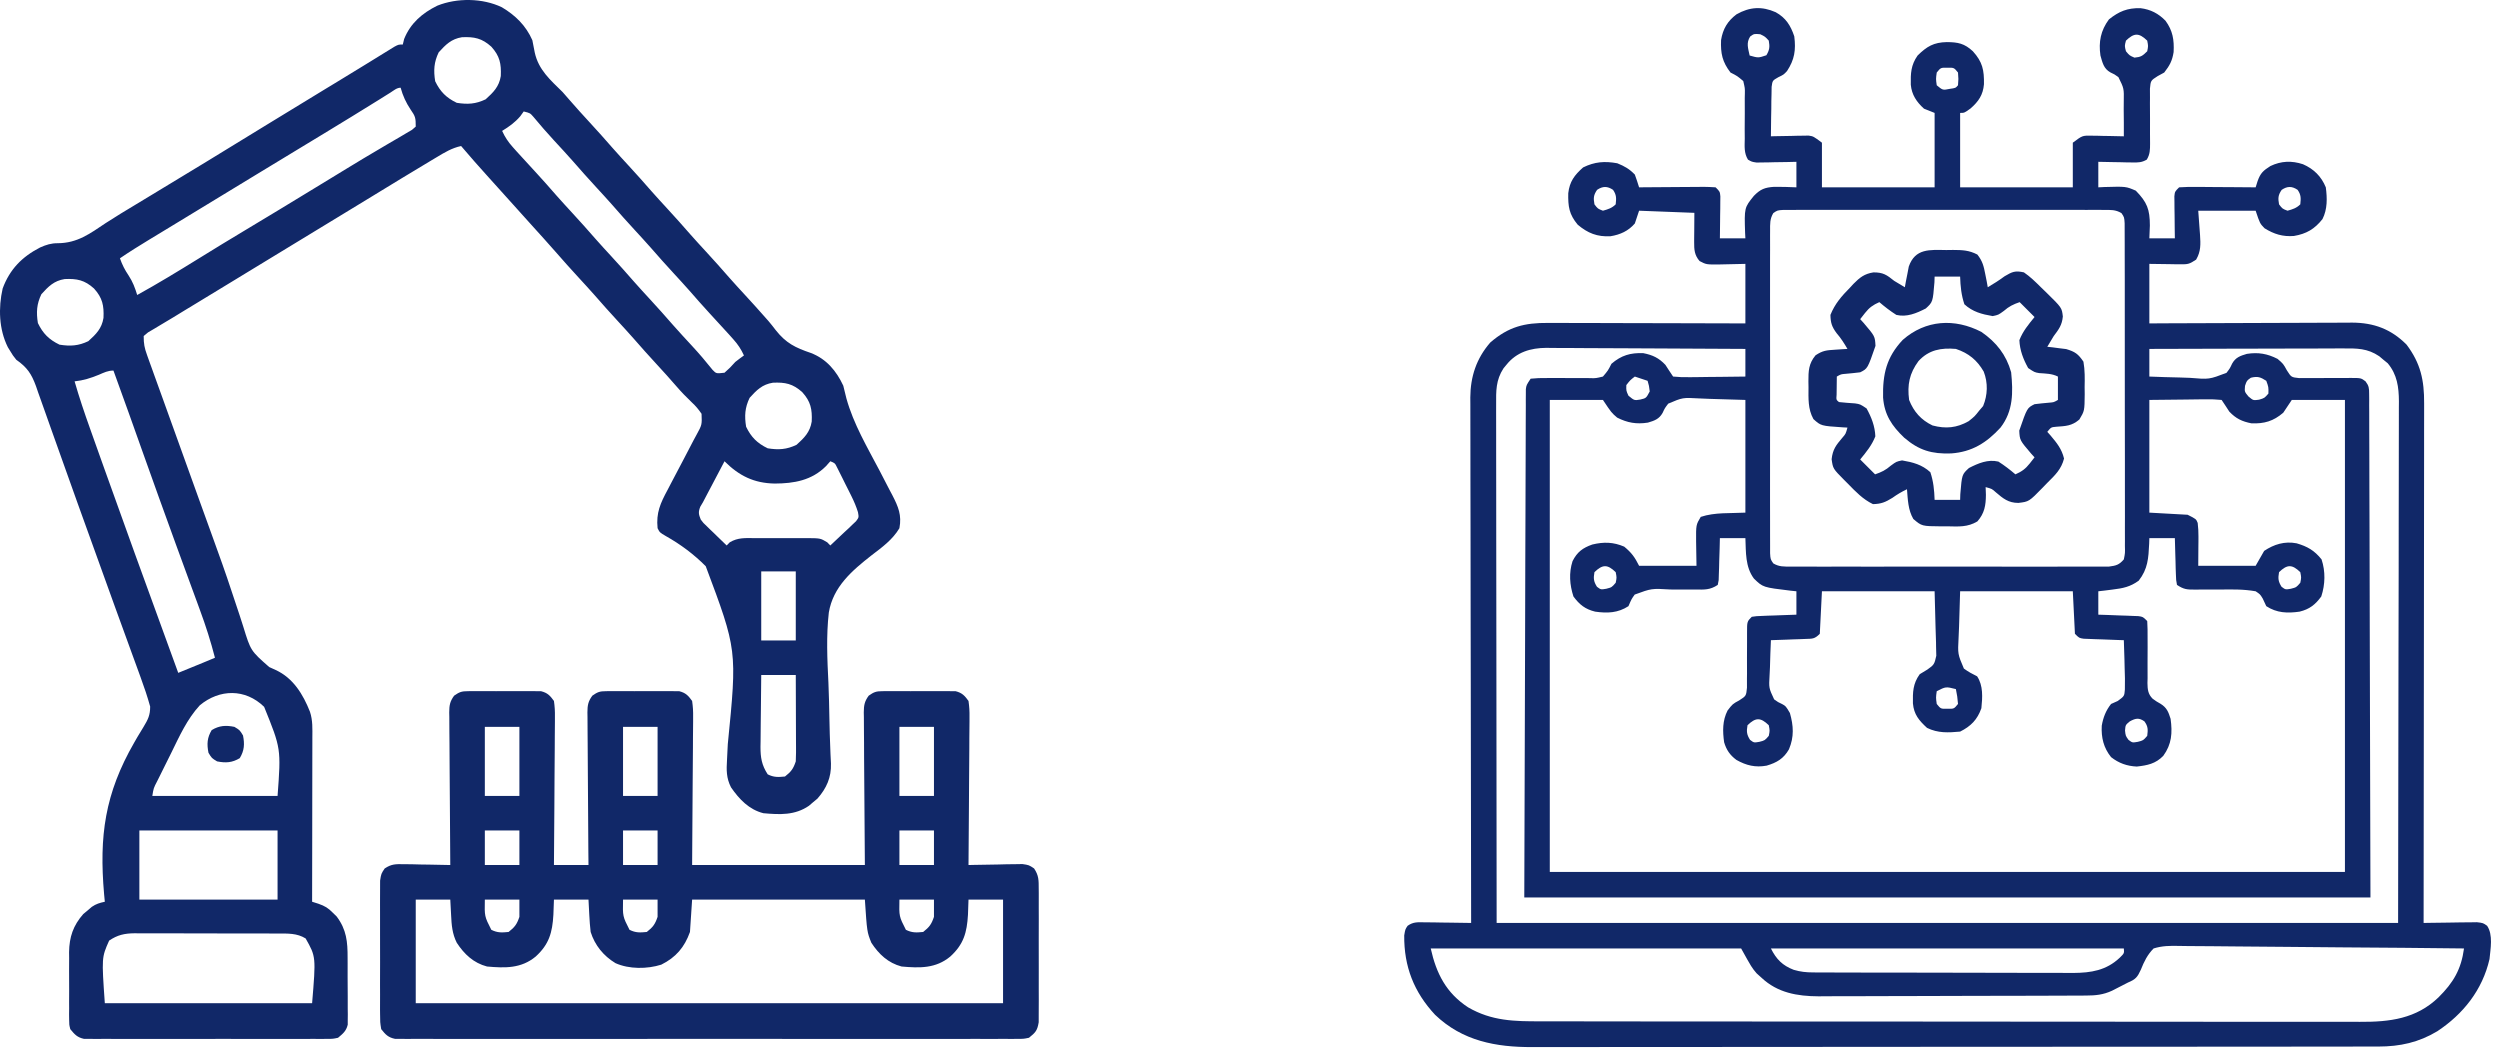
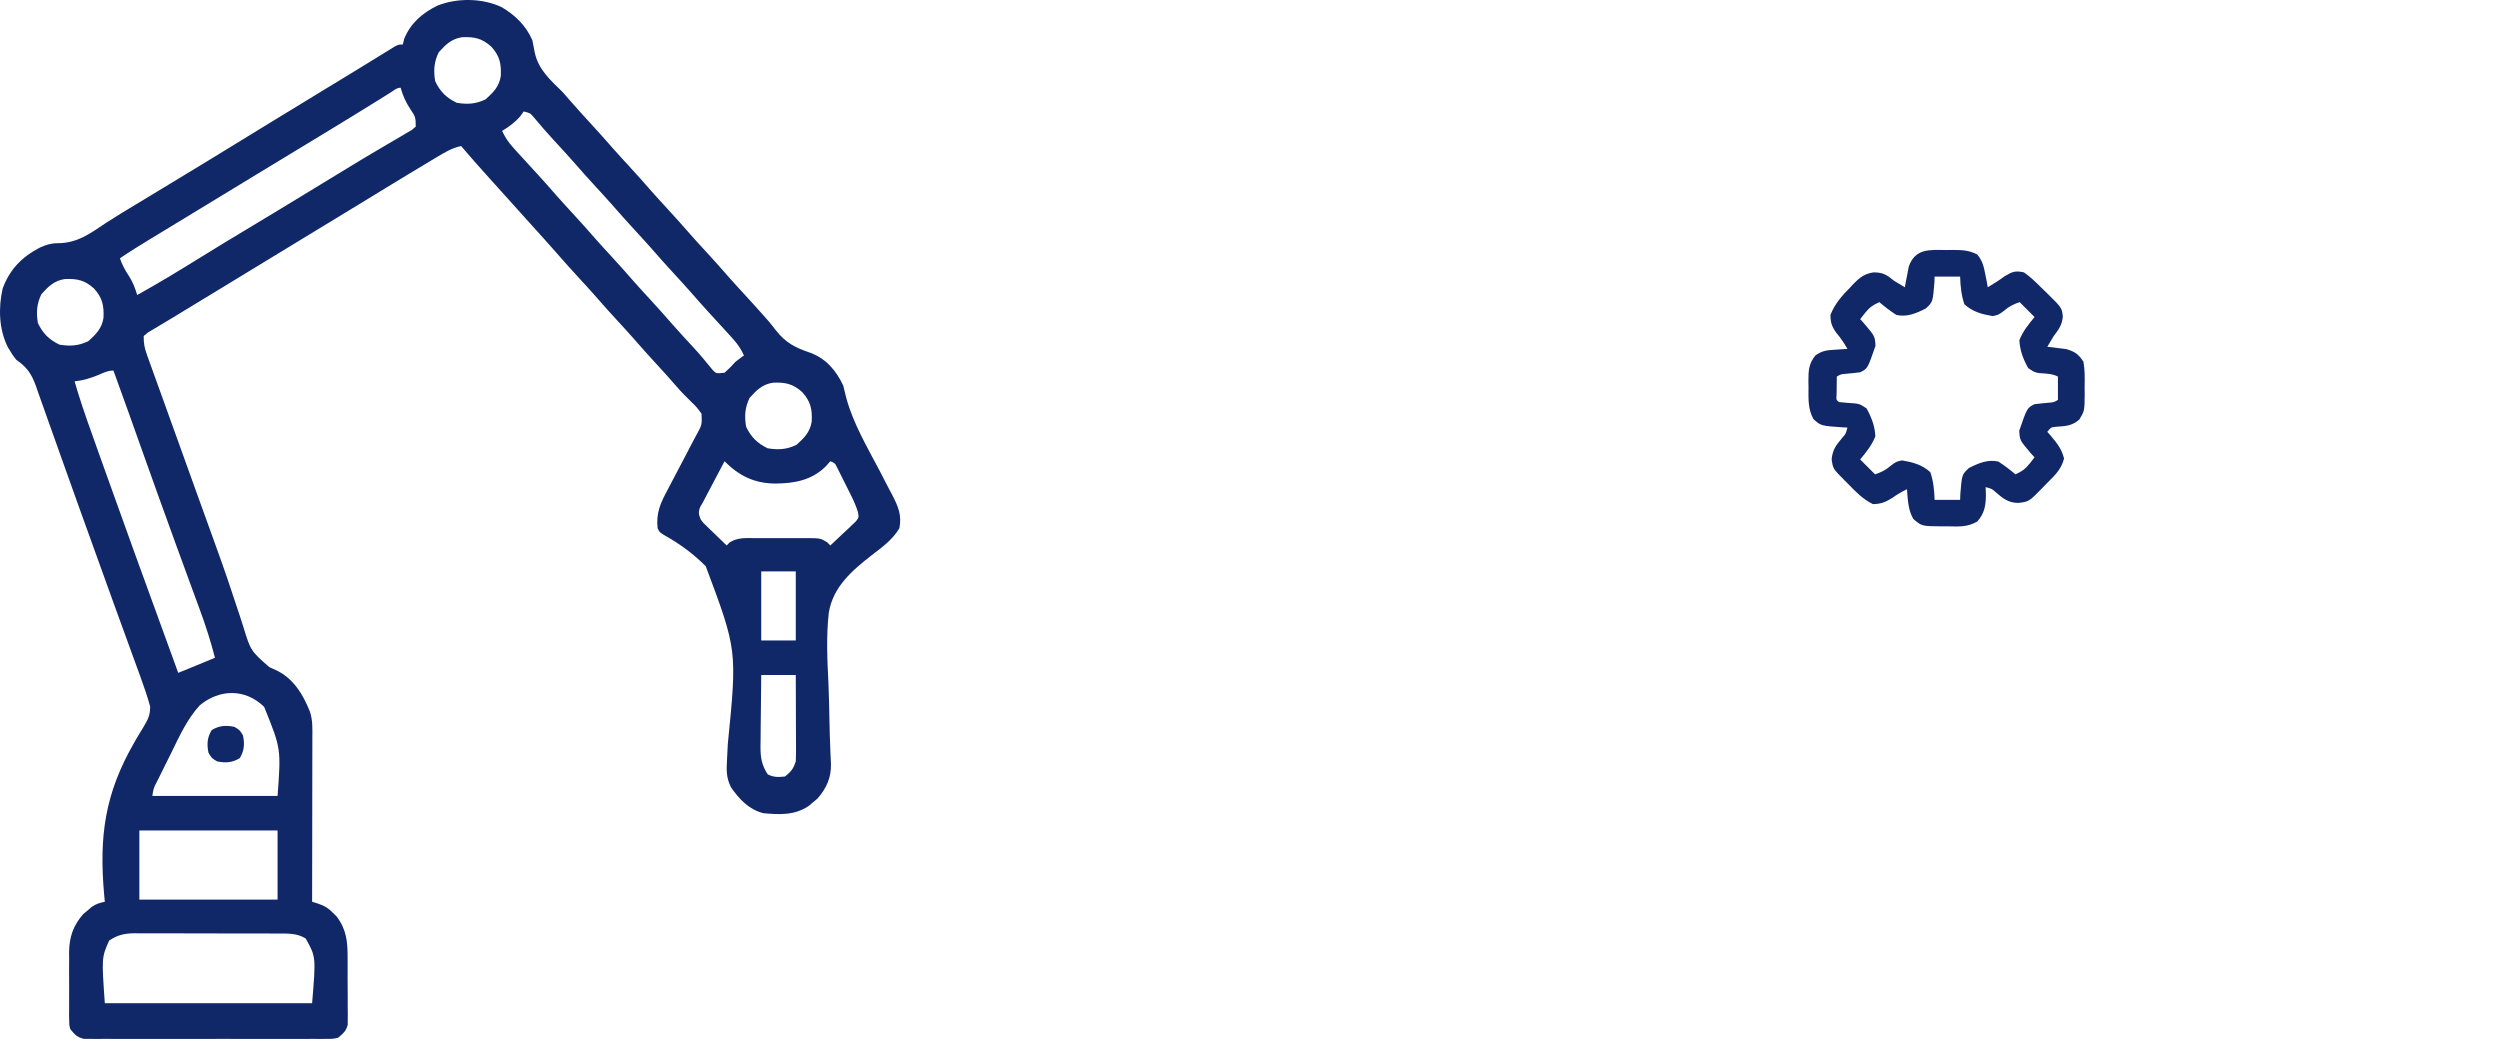
<svg xmlns="http://www.w3.org/2000/svg" width="154" height="65" viewBox="0 0 154 65" fill="none">
  <path d="M30.916 0.448C31.754 0.947 32.395 1.576 32.793 2.477C32.847 2.731 32.896 2.986 32.942 3.242C33.177 4.309 33.907 4.93 34.655 5.669C34.812 5.845 34.968 6.022 35.12 6.201C35.511 6.652 35.913 7.093 36.317 7.532C36.796 8.052 37.268 8.577 37.731 9.111C38.053 9.476 38.382 9.834 38.712 10.192C39.19 10.712 39.662 11.237 40.125 11.771C40.447 12.136 40.776 12.494 41.106 12.852C41.584 13.372 42.056 13.897 42.519 14.431C42.841 14.796 43.17 15.154 43.5 15.512C43.979 16.032 44.45 16.557 44.913 17.091C45.235 17.456 45.564 17.814 45.894 18.172C46.306 18.62 46.716 19.069 47.116 19.527C47.225 19.651 47.225 19.651 47.337 19.776C47.493 19.96 47.643 20.149 47.789 20.342C48.417 21.136 48.991 21.418 49.943 21.741C50.903 22.107 51.519 22.842 51.946 23.758C52.013 24.018 52.077 24.279 52.138 24.541C52.577 26.123 53.423 27.547 54.183 28.994C54.385 29.38 54.584 29.767 54.783 30.154C54.845 30.271 54.907 30.387 54.971 30.508C55.338 31.223 55.555 31.733 55.404 32.537C54.984 33.245 54.337 33.712 53.692 34.204C52.481 35.153 51.317 36.148 51.055 37.734C50.892 39.173 50.959 40.625 51.031 42.068C51.065 42.826 51.078 43.585 51.093 44.344C51.105 44.933 51.12 45.522 51.146 46.111C51.152 46.273 51.152 46.273 51.158 46.438C51.166 46.637 51.175 46.836 51.187 47.035C51.213 47.896 50.913 48.557 50.354 49.195C50.268 49.267 50.181 49.338 50.092 49.412C50.006 49.486 49.919 49.56 49.831 49.636C48.966 50.231 48.039 50.184 47.025 50.094C46.139 49.87 45.537 49.234 45.029 48.498C44.738 47.928 44.745 47.43 44.784 46.807C44.795 46.597 44.805 46.387 44.815 46.176C44.821 46.065 44.826 45.954 44.832 45.84C45.409 40.043 45.409 40.043 43.474 34.88C42.749 34.148 41.917 33.529 41.019 33.024C40.64 32.803 40.64 32.803 40.507 32.537C40.411 31.585 40.68 30.999 41.127 30.17C41.221 29.989 41.221 29.989 41.317 29.804C41.584 29.289 41.855 28.777 42.127 28.265C42.325 27.89 42.52 27.513 42.715 27.136C42.778 27.021 42.84 26.905 42.905 26.786C43.243 26.169 43.243 26.169 43.216 25.49C43.032 25.218 42.852 25.003 42.61 24.781C42.28 24.465 41.969 24.146 41.671 23.8C41.27 23.334 40.857 22.88 40.441 22.428C39.962 21.908 39.49 21.383 39.027 20.849C38.706 20.484 38.376 20.126 38.047 19.768C37.568 19.248 37.096 18.723 36.633 18.189C36.311 17.824 35.982 17.466 35.652 17.108C35.168 16.581 34.69 16.05 34.221 15.51C33.751 14.973 33.271 14.445 32.793 13.916C32.593 13.694 32.394 13.473 32.194 13.251C32.095 13.141 31.997 13.031 31.895 12.918C30.997 11.921 30.997 11.921 30.699 11.59C30.495 11.363 30.29 11.136 30.085 10.909C29.515 10.278 28.953 9.643 28.404 8.995C27.838 9.117 27.39 9.389 26.899 9.685C26.801 9.743 26.703 9.801 26.602 9.862C25.378 10.592 24.162 11.336 22.946 12.079C22.305 12.47 21.663 12.86 21.022 13.251C20.767 13.406 20.512 13.561 20.257 13.716C15.668 16.509 15.668 16.509 15.285 16.742C15.032 16.897 14.778 17.051 14.524 17.206C13.867 17.606 13.21 18.005 12.553 18.404C12.417 18.487 12.282 18.569 12.143 18.654C11.887 18.809 11.631 18.964 11.375 19.119C11.141 19.262 10.906 19.405 10.673 19.549C10.417 19.706 10.159 19.859 9.9 20.011C9.766 20.091 9.632 20.172 9.494 20.255C9.309 20.364 9.309 20.364 9.121 20.474C9.032 20.549 8.943 20.623 8.851 20.699C8.851 21.186 8.898 21.426 9.058 21.87C9.103 21.998 9.149 22.126 9.196 22.257C9.246 22.396 9.297 22.535 9.349 22.679C9.402 22.825 9.454 22.972 9.508 23.123C9.682 23.606 9.857 24.09 10.032 24.573C10.153 24.91 10.275 25.248 10.396 25.585C10.645 26.279 10.895 26.972 11.145 27.665C11.534 28.742 11.922 29.82 12.309 30.898C12.557 31.587 12.806 32.277 13.056 32.965C13.482 34.136 13.902 35.306 14.29 36.489C14.448 36.974 14.611 37.457 14.774 37.941C14.848 38.164 14.919 38.387 14.989 38.611C15.443 40.088 15.443 40.088 16.584 41.091C16.784 41.181 16.784 41.181 16.988 41.274C18.067 41.775 18.669 42.771 19.093 43.843C19.271 44.371 19.244 44.91 19.241 45.461C19.241 45.57 19.241 45.679 19.241 45.791C19.241 46.151 19.24 46.511 19.239 46.87C19.239 47.12 19.238 47.37 19.238 47.62C19.238 48.277 19.237 48.933 19.235 49.59C19.234 50.261 19.233 50.931 19.233 51.602C19.231 52.917 19.229 54.232 19.226 55.547C19.352 55.587 19.478 55.627 19.608 55.668C20.02 55.812 20.214 55.931 20.515 56.237C20.626 56.347 20.626 56.347 20.741 56.459C21.349 57.269 21.415 58.017 21.412 58.999C21.413 59.123 21.413 59.247 21.414 59.376C21.415 59.637 21.415 59.898 21.413 60.16C21.412 60.56 21.416 60.96 21.42 61.36C21.421 61.615 21.421 61.87 21.42 62.124C21.422 62.244 21.423 62.363 21.425 62.486C21.423 62.598 21.422 62.709 21.421 62.824C21.421 62.922 21.421 63.019 21.421 63.12C21.325 63.515 21.131 63.669 20.822 63.927C20.509 63.994 20.509 63.994 20.156 63.994C19.954 63.996 19.954 63.996 19.749 63.999C19.602 63.998 19.456 63.997 19.305 63.995C19.073 63.997 19.073 63.997 18.836 63.998C18.323 64.001 17.81 63.999 17.297 63.997C16.942 63.998 16.586 63.998 16.23 63.999C15.484 64 14.738 63.998 13.992 63.996C13.13 63.993 12.268 63.994 11.405 63.997C10.665 63.999 9.924 64 9.184 63.998C8.741 63.998 8.299 63.998 7.857 63.999C7.364 64.001 6.871 63.998 6.378 63.995C6.232 63.996 6.085 63.998 5.934 63.999C5.8 63.997 5.666 63.996 5.528 63.994C5.411 63.994 5.295 63.994 5.174 63.994C4.757 63.904 4.596 63.72 4.329 63.395C4.262 63.121 4.262 63.121 4.26 62.826C4.259 62.715 4.257 62.604 4.255 62.49C4.256 62.371 4.257 62.252 4.259 62.129C4.258 62.005 4.257 61.882 4.257 61.754C4.257 61.493 4.258 61.231 4.26 60.969C4.263 60.571 4.26 60.174 4.256 59.776C4.257 59.521 4.257 59.266 4.259 59.012C4.257 58.894 4.256 58.776 4.255 58.654C4.269 57.719 4.506 57.016 5.127 56.308C5.215 56.235 5.303 56.163 5.393 56.087C5.481 56.012 5.569 55.937 5.659 55.859C5.932 55.675 6.14 55.618 6.457 55.547C6.443 55.395 6.428 55.243 6.413 55.086C6.1 51.496 6.458 48.888 8.269 45.74C8.333 45.629 8.397 45.516 8.464 45.401C8.586 45.192 8.711 44.985 8.84 44.78C9.114 44.325 9.251 44.064 9.25 43.523C9.082 42.915 8.883 42.325 8.665 41.733C8.618 41.605 8.572 41.476 8.524 41.344C8.371 40.922 8.216 40.499 8.062 40.077C7.953 39.778 7.844 39.479 7.736 39.18C7.51 38.558 7.285 37.937 7.058 37.316C6.694 36.315 6.333 35.312 5.974 34.309C5.582 33.216 5.188 32.125 4.793 31.034C4.465 30.124 4.141 29.213 3.818 28.301C3.591 27.659 3.362 27.018 3.132 26.377C3.022 26.069 2.913 25.761 2.805 25.453C2.655 25.025 2.502 24.598 2.349 24.172C2.305 24.045 2.261 23.918 2.217 23.787C1.936 23.021 1.673 22.632 1.004 22.162C0.79 21.893 0.79 21.893 0.638 21.639C0.587 21.555 0.535 21.472 0.482 21.386C-0.068 20.282 -0.108 18.965 0.164 17.77C0.601 16.587 1.357 15.82 2.467 15.246C2.845 15.078 3.15 14.979 3.565 14.982C4.769 14.975 5.549 14.386 6.511 13.742C7.124 13.342 7.753 12.966 8.38 12.588C8.703 12.394 9.024 12.199 9.346 12.004C9.593 11.854 9.841 11.704 10.088 11.554C10.879 11.075 11.669 10.596 12.459 10.117C12.536 10.07 12.613 10.023 12.693 9.975C13.952 9.211 15.207 8.441 16.46 7.668C17.676 6.919 18.895 6.176 20.116 5.437C20.27 5.344 20.424 5.251 20.577 5.158C20.653 5.112 20.728 5.066 20.806 5.019C21.336 4.698 21.865 4.374 22.393 4.049C22.535 3.962 22.676 3.875 22.823 3.785C23.09 3.621 23.358 3.456 23.625 3.29C23.802 3.182 23.802 3.182 23.982 3.071C24.085 3.007 24.188 2.944 24.294 2.878C24.546 2.743 24.546 2.743 24.812 2.743C24.84 2.631 24.867 2.518 24.895 2.402C25.284 1.431 26.012 0.805 26.94 0.349C28.156 -0.14 29.728 -0.122 30.916 0.448ZM27.023 3.225C26.73 3.834 26.701 4.34 26.807 5.004C27.117 5.648 27.494 6.025 28.137 6.334C28.802 6.44 29.308 6.411 29.916 6.118C30.393 5.687 30.744 5.342 30.849 4.685C30.883 3.929 30.789 3.455 30.266 2.876C29.687 2.353 29.212 2.259 28.456 2.293C27.8 2.398 27.455 2.749 27.023 3.225ZM24.053 5.702C23.947 5.768 23.841 5.835 23.731 5.903C23.613 5.977 23.495 6.051 23.374 6.127C22.237 6.835 21.095 7.535 19.949 8.23C19.871 8.277 19.793 8.324 19.713 8.373C19.313 8.616 18.913 8.858 18.512 9.101C17.716 9.583 16.921 10.066 16.125 10.549C15.969 10.644 15.813 10.739 15.656 10.834C14.435 11.575 13.215 12.317 11.996 13.06C11.466 13.383 10.935 13.706 10.404 14.028C10.265 14.112 10.126 14.196 9.983 14.283C9.719 14.444 9.454 14.604 9.188 14.765C8.579 15.135 7.977 15.509 7.388 15.911C7.528 16.307 7.683 16.617 7.92 16.967C8.182 17.367 8.311 17.718 8.452 18.172C9.732 17.465 10.977 16.706 12.221 15.937C13.186 15.34 14.153 14.747 15.128 14.165C16.457 13.371 17.781 12.565 19.103 11.759C19.616 11.446 20.128 11.134 20.641 10.822C20.893 10.669 21.145 10.515 21.397 10.361C22.069 9.95 22.744 9.545 23.424 9.147C23.566 9.063 23.707 8.979 23.854 8.893C24.128 8.731 24.402 8.57 24.678 8.412C24.862 8.303 24.862 8.303 25.049 8.191C25.157 8.128 25.266 8.065 25.378 7.999C25.493 7.899 25.493 7.899 25.61 7.798C25.61 7.251 25.585 7.168 25.294 6.75C25.006 6.314 24.819 5.911 24.679 5.403C24.44 5.403 24.251 5.578 24.053 5.702ZM32.261 6.866C32.189 6.965 32.118 7.064 32.045 7.166C31.708 7.555 31.367 7.796 30.931 8.064C31.108 8.449 31.304 8.746 31.587 9.061C31.669 9.153 31.752 9.245 31.836 9.34C32.24 9.783 32.646 10.226 33.052 10.667C33.466 11.118 33.872 11.575 34.272 12.037C34.594 12.402 34.924 12.76 35.253 13.118C35.732 13.638 36.204 14.163 36.667 14.697C36.989 15.062 37.318 15.42 37.648 15.778C38.126 16.298 38.598 16.823 39.061 17.357C39.383 17.722 39.712 18.08 40.042 18.438C40.52 18.958 40.992 19.483 41.455 20.018C41.839 20.453 42.233 20.879 42.627 21.305C43.069 21.783 43.489 22.274 43.894 22.784C44.12 23.018 44.12 23.018 44.63 22.96C44.971 22.653 44.971 22.653 45.295 22.295C45.47 22.159 45.646 22.024 45.827 21.896C45.651 21.51 45.454 21.214 45.171 20.899C45.089 20.807 45.007 20.715 44.922 20.62C44.518 20.177 44.112 19.734 43.706 19.293C43.292 18.842 42.886 18.385 42.486 17.923C42.164 17.558 41.834 17.2 41.505 16.842C41.026 16.322 40.554 15.797 40.092 15.263C39.77 14.898 39.44 14.54 39.111 14.182C38.632 13.662 38.16 13.137 37.697 12.602C37.375 12.238 37.046 11.88 36.716 11.522C36.238 11.002 35.766 10.476 35.303 9.942C34.919 9.507 34.525 9.081 34.131 8.655C33.691 8.177 33.265 7.69 32.851 7.189C32.653 6.964 32.653 6.964 32.261 6.866ZM2.55 18.122C2.257 18.731 2.228 19.237 2.334 19.901C2.644 20.545 3.021 20.921 3.664 21.231C4.328 21.337 4.834 21.308 5.443 21.015C5.92 20.584 6.27 20.238 6.375 19.582C6.409 18.826 6.316 18.352 5.792 17.773C5.214 17.25 4.739 17.156 3.983 17.19C3.327 17.295 2.982 17.645 2.55 18.122ZM6.092 23.085C5.592 23.29 5.136 23.436 4.595 23.492C4.879 24.479 5.205 25.445 5.551 26.412C5.632 26.641 5.632 26.641 5.715 26.874C5.862 27.288 6.01 27.701 6.157 28.115C6.25 28.373 6.342 28.632 6.434 28.891C7.67 32.357 8.925 35.816 10.187 39.272C10.452 39.997 10.716 40.723 10.979 41.448C11.483 41.248 11.984 41.042 12.484 40.833C12.626 40.774 12.768 40.715 12.915 40.654C13.076 40.586 13.076 40.586 13.241 40.517C12.983 39.514 12.674 38.544 12.314 37.573C12.263 37.433 12.212 37.293 12.159 37.148C12.048 36.846 11.937 36.544 11.826 36.242C11.559 35.514 11.293 34.786 11.027 34.058C10.965 33.889 10.903 33.72 10.841 33.551C10.124 31.587 9.42 29.618 8.718 27.649C8.662 27.49 8.605 27.331 8.547 27.167C8.491 27.012 8.436 26.857 8.379 26.697C8.299 26.471 8.299 26.471 8.217 26.24C8.117 25.962 8.018 25.683 7.919 25.405C7.613 24.544 7.303 23.685 6.989 22.827C6.642 22.827 6.411 22.949 6.092 23.085ZM46.177 24.507C45.883 25.115 45.854 25.621 45.96 26.286C46.27 26.929 46.647 27.306 47.291 27.616C47.955 27.722 48.461 27.693 49.069 27.399C49.546 26.968 49.897 26.623 50.002 25.966C50.036 25.211 49.942 24.736 49.419 24.157C48.84 23.634 48.365 23.54 47.609 23.575C46.953 23.679 46.608 24.03 46.177 24.507ZM44.63 28.414C44.414 28.824 44.198 29.234 43.982 29.644C43.921 29.76 43.859 29.876 43.797 29.996C43.737 30.108 43.678 30.22 43.617 30.336C43.536 30.491 43.536 30.491 43.453 30.648C43.402 30.745 43.352 30.841 43.3 30.941C43.221 31.075 43.221 31.075 43.139 31.211C43.007 31.541 43.034 31.679 43.167 32.005C43.326 32.218 43.326 32.218 43.529 32.406C43.637 32.511 43.637 32.511 43.746 32.619C43.821 32.691 43.896 32.762 43.974 32.836C44.049 32.91 44.125 32.984 44.203 33.06C44.389 33.241 44.576 33.421 44.763 33.601C44.827 33.536 44.89 33.471 44.955 33.405C45.458 33.105 45.917 33.145 46.492 33.149C46.667 33.148 46.667 33.148 46.844 33.148C47.089 33.148 47.334 33.148 47.579 33.15C47.954 33.152 48.329 33.15 48.704 33.147C48.942 33.148 49.18 33.148 49.419 33.149C49.531 33.148 49.643 33.147 49.758 33.147C50.538 33.156 50.538 33.156 50.956 33.405C51.02 33.469 51.083 33.534 51.148 33.601C51.441 33.329 51.731 33.054 52.021 32.778C52.104 32.701 52.188 32.624 52.274 32.545C52.352 32.469 52.431 32.393 52.512 32.315C52.585 32.246 52.658 32.177 52.733 32.106C52.908 31.872 52.908 31.872 52.852 31.552C52.743 31.203 52.612 30.892 52.449 30.565C52.391 30.447 52.333 30.33 52.272 30.209C52.181 30.028 52.181 30.028 52.087 29.843C52.026 29.721 51.966 29.598 51.903 29.471C51.816 29.297 51.816 29.297 51.726 29.118C51.672 29.012 51.619 28.905 51.564 28.795C51.431 28.526 51.431 28.526 51.148 28.414C51.06 28.512 50.972 28.611 50.882 28.713C50.006 29.593 48.917 29.782 47.725 29.787C46.448 29.765 45.531 29.314 44.63 28.414ZM46.892 35.197C46.892 36.602 46.892 38.006 46.892 39.453C47.594 39.453 48.296 39.453 49.02 39.453C49.02 38.049 49.02 36.644 49.02 35.197C48.317 35.197 47.615 35.197 46.892 35.197ZM46.892 41.581C46.882 42.325 46.874 43.068 46.87 43.811C46.868 44.063 46.865 44.316 46.861 44.568C46.856 44.932 46.854 45.296 46.852 45.66C46.85 45.772 46.848 45.884 46.846 46C46.846 46.666 46.917 47.124 47.291 47.7C47.668 47.889 47.936 47.875 48.355 47.833C48.733 47.536 48.867 47.361 49.02 46.902C49.031 46.724 49.035 46.546 49.035 46.368C49.035 46.208 49.035 46.208 49.035 46.045C49.034 45.931 49.033 45.817 49.033 45.699C49.032 45.581 49.032 45.464 49.032 45.343C49.031 44.967 49.03 44.592 49.028 44.217C49.027 43.962 49.027 43.708 49.026 43.453C49.025 42.829 49.022 42.205 49.02 41.581C48.317 41.581 47.615 41.581 46.892 41.581ZM12.31 43.444C11.523 44.295 11.048 45.362 10.542 46.392C10.396 46.688 10.249 46.984 10.101 47.279C10.008 47.468 9.914 47.656 9.821 47.844C9.755 47.977 9.755 47.977 9.687 48.112C9.459 48.55 9.459 48.55 9.383 49.03C11.929 49.03 14.475 49.03 17.098 49.03C17.314 46.115 17.314 46.115 16.27 43.54C15.109 42.41 13.528 42.437 12.31 43.444ZM8.585 51.158C8.585 52.562 8.585 53.967 8.585 55.414C11.395 55.414 14.204 55.414 17.098 55.414C17.098 54.01 17.098 52.605 17.098 51.158C14.289 51.158 11.48 51.158 8.585 51.158ZM6.723 57.941C6.26 58.981 6.26 58.981 6.457 61.798C10.671 61.798 14.885 61.798 19.226 61.798C19.464 58.934 19.464 58.934 18.827 57.808C18.296 57.48 17.73 57.504 17.122 57.506C16.968 57.505 16.968 57.505 16.811 57.504C16.473 57.502 16.135 57.502 15.797 57.502C15.562 57.502 15.326 57.501 15.09 57.501C14.597 57.499 14.103 57.5 13.609 57.5C12.978 57.501 12.346 57.499 11.714 57.496C11.228 57.494 10.741 57.494 10.255 57.494C10.022 57.494 9.789 57.493 9.556 57.492C9.23 57.49 8.904 57.491 8.578 57.493C8.435 57.491 8.435 57.491 8.289 57.49C7.671 57.496 7.236 57.592 6.723 57.941Z" fill="#112868" />
-   <path d="M28.811 42.577C28.968 42.574 28.968 42.574 29.128 42.572C29.24 42.573 29.352 42.574 29.467 42.575C29.584 42.574 29.7 42.574 29.819 42.573C30.064 42.573 30.309 42.574 30.554 42.576C30.929 42.579 31.304 42.576 31.679 42.573C31.917 42.573 32.155 42.574 32.394 42.575C32.506 42.574 32.617 42.573 32.733 42.572C32.838 42.573 32.942 42.575 33.05 42.577C33.188 42.577 33.188 42.577 33.328 42.578C33.73 42.681 33.88 42.844 34.123 43.178C34.172 43.526 34.19 43.818 34.183 44.166C34.183 44.264 34.183 44.363 34.183 44.465C34.183 44.79 34.179 45.115 34.175 45.441C34.174 45.667 34.173 45.892 34.172 46.118C34.17 46.712 34.165 47.306 34.159 47.9C34.154 48.506 34.151 49.112 34.149 49.719C34.143 50.908 34.134 52.097 34.123 53.286C34.825 53.286 35.527 53.286 36.251 53.286C36.247 52.831 36.247 52.831 36.242 52.367C36.234 51.364 36.228 50.362 36.223 49.36C36.221 48.752 36.217 48.144 36.211 47.536C36.205 46.95 36.202 46.364 36.2 45.777C36.199 45.553 36.197 45.33 36.195 45.106C36.191 44.792 36.19 44.479 36.19 44.166C36.188 44.073 36.187 43.981 36.185 43.885C36.188 43.447 36.226 43.212 36.487 42.854C36.803 42.631 36.942 42.578 37.323 42.577C37.48 42.574 37.48 42.574 37.641 42.572C37.753 42.573 37.865 42.574 37.98 42.575C38.096 42.574 38.212 42.574 38.332 42.573C38.577 42.573 38.822 42.574 39.067 42.576C39.442 42.579 39.816 42.576 40.191 42.573C40.429 42.573 40.668 42.574 40.906 42.575C41.018 42.574 41.13 42.573 41.245 42.572C41.35 42.573 41.455 42.575 41.563 42.577C41.7 42.577 41.7 42.577 41.841 42.578C42.242 42.681 42.392 42.844 42.635 43.178C42.685 43.526 42.703 43.818 42.696 44.166C42.696 44.266 42.696 44.366 42.696 44.47C42.695 44.793 42.691 45.117 42.687 45.441C42.686 45.641 42.686 45.841 42.685 46.041C42.683 46.782 42.675 47.524 42.668 48.265C42.657 49.922 42.647 51.579 42.635 53.286C46.147 53.286 49.658 53.286 53.276 53.286C53.255 49.983 53.255 49.983 53.228 46.681C53.225 46.041 53.225 46.041 53.225 45.742C53.224 45.533 53.222 45.324 53.22 45.115C53.216 44.799 53.215 44.482 53.215 44.166C53.213 44.073 53.212 43.98 53.209 43.885C53.213 43.447 53.251 43.212 53.512 42.854C53.828 42.631 53.967 42.578 54.348 42.577C54.505 42.574 54.505 42.574 54.666 42.572C54.778 42.573 54.889 42.574 55.005 42.575C55.179 42.574 55.179 42.574 55.357 42.573C55.602 42.573 55.847 42.574 56.092 42.576C56.467 42.579 56.841 42.576 57.216 42.573C57.454 42.573 57.693 42.574 57.931 42.575C58.043 42.574 58.155 42.573 58.27 42.572C58.375 42.573 58.48 42.575 58.588 42.577C58.725 42.577 58.725 42.577 58.866 42.578C59.267 42.681 59.417 42.844 59.66 43.178C59.71 43.526 59.728 43.818 59.721 44.166C59.721 44.264 59.721 44.363 59.721 44.465C59.72 44.79 59.716 45.115 59.712 45.441C59.711 45.667 59.71 45.892 59.71 46.118C59.708 46.712 59.703 47.306 59.697 47.9C59.691 48.506 59.689 49.112 59.686 49.719C59.68 50.908 59.671 52.097 59.66 53.286C59.77 53.283 59.88 53.281 59.993 53.278C60.492 53.267 60.99 53.26 61.489 53.253C61.662 53.248 61.835 53.244 62.014 53.239C62.18 53.238 62.346 53.236 62.518 53.234C62.671 53.231 62.824 53.228 62.982 53.226C63.384 53.286 63.384 53.286 63.7 53.497C63.993 53.932 63.984 54.227 63.985 54.749C63.987 54.888 63.987 54.888 63.988 55.03C63.99 55.335 63.989 55.641 63.987 55.946C63.987 56.159 63.988 56.371 63.989 56.584C63.989 57.03 63.988 57.475 63.986 57.92C63.983 58.491 63.984 59.062 63.988 59.633C63.989 60.072 63.989 60.511 63.987 60.95C63.987 61.16 63.988 61.371 63.989 61.581C63.99 61.875 63.988 62.169 63.985 62.464C63.985 62.631 63.984 62.798 63.984 62.971C63.902 63.483 63.783 63.607 63.384 63.927C63.066 63.993 63.066 63.993 62.706 63.994C62.499 63.996 62.499 63.996 62.288 63.998C62.136 63.997 61.985 63.995 61.829 63.994C61.588 63.995 61.588 63.995 61.342 63.997C60.895 63.998 60.449 63.998 60.002 63.996C59.52 63.995 59.039 63.997 58.557 63.998C57.613 64.001 56.67 64 55.726 63.999C54.959 63.997 54.193 63.997 53.426 63.998C53.263 63.998 53.263 63.998 53.096 63.998C52.874 63.998 52.653 63.998 52.431 63.999C50.353 64 48.275 63.998 46.197 63.995C44.413 63.993 42.63 63.993 40.846 63.996C38.775 63.999 36.705 64 34.634 63.998C34.414 63.998 34.193 63.998 33.972 63.998C33.864 63.998 33.755 63.998 33.643 63.998C32.877 63.997 32.111 63.998 31.345 63.999C30.412 64.001 29.479 64 28.546 63.997C28.069 63.996 27.593 63.995 27.117 63.997C26.601 63.999 26.085 63.997 25.569 63.994C25.418 63.995 25.267 63.997 25.111 63.998C24.973 63.996 24.835 63.995 24.693 63.994C24.574 63.993 24.455 63.993 24.332 63.993C23.908 63.904 23.748 63.731 23.482 63.395C23.415 62.971 23.415 62.971 23.413 62.464C23.412 62.371 23.411 62.278 23.41 62.183C23.408 61.877 23.41 61.572 23.412 61.267C23.411 61.054 23.411 60.841 23.41 60.629C23.409 60.183 23.41 59.738 23.413 59.292C23.416 58.721 23.414 58.151 23.411 57.58C23.409 57.141 23.41 56.702 23.411 56.263C23.411 56.052 23.411 55.842 23.41 55.632C23.408 55.337 23.41 55.043 23.413 54.749C23.414 54.582 23.414 54.414 23.415 54.242C23.482 53.818 23.482 53.818 23.698 53.497C24.115 53.218 24.381 53.225 24.881 53.234C25.047 53.236 25.213 53.237 25.385 53.239C25.558 53.244 25.731 53.248 25.91 53.253C26.085 53.255 26.26 53.258 26.441 53.26C26.873 53.266 27.306 53.275 27.738 53.286C27.737 53.161 27.736 53.035 27.735 52.906C27.724 51.724 27.716 50.542 27.711 49.36C27.708 48.752 27.704 48.144 27.698 47.536C27.692 46.95 27.689 46.364 27.688 45.777C27.687 45.553 27.685 45.33 27.682 45.106C27.678 44.792 27.678 44.479 27.678 44.166C27.676 44.073 27.674 43.981 27.672 43.885C27.676 43.447 27.713 43.212 27.974 42.854C28.291 42.631 28.43 42.578 28.811 42.577ZM29.866 44.774C29.866 46.178 29.866 47.583 29.866 49.03C30.569 49.03 31.271 49.03 31.995 49.03C31.995 47.625 31.995 46.221 31.995 44.774C31.292 44.774 30.59 44.774 29.866 44.774ZM38.379 44.774C38.379 46.178 38.379 47.583 38.379 49.03C39.081 49.03 39.783 49.03 40.507 49.03C40.507 47.625 40.507 46.221 40.507 44.774C39.805 44.774 39.102 44.774 38.379 44.774ZM55.404 44.774C55.404 46.178 55.404 47.583 55.404 49.03C56.106 49.03 56.808 49.03 57.532 49.03C57.532 47.625 57.532 46.221 57.532 44.774C56.83 44.774 56.127 44.774 55.404 44.774ZM29.866 51.158C29.866 51.86 29.866 52.562 29.866 53.286C30.569 53.286 31.271 53.286 31.995 53.286C31.995 52.584 31.995 51.882 31.995 51.158C31.292 51.158 30.59 51.158 29.866 51.158ZM38.379 51.158C38.379 51.86 38.379 52.562 38.379 53.286C39.081 53.286 39.783 53.286 40.507 53.286C40.507 52.584 40.507 51.882 40.507 51.158C39.805 51.158 39.102 51.158 38.379 51.158ZM55.404 51.158C55.404 51.86 55.404 52.562 55.404 53.286C56.106 53.286 56.808 53.286 57.532 53.286C57.532 52.584 57.532 51.882 57.532 51.158C56.83 51.158 56.127 51.158 55.404 51.158ZM29.866 55.414C29.845 56.45 29.845 56.45 30.265 57.276C30.643 57.465 30.911 57.451 31.329 57.409C31.708 57.112 31.842 56.937 31.995 56.478C31.995 56.127 31.995 55.776 31.995 55.414C31.292 55.414 30.59 55.414 29.866 55.414ZM38.379 55.414C38.357 56.45 38.357 56.45 38.778 57.276C39.156 57.465 39.424 57.451 39.842 57.409C40.221 57.112 40.354 56.937 40.507 56.478C40.507 56.127 40.507 55.776 40.507 55.414C39.805 55.414 39.102 55.414 38.379 55.414ZM25.61 55.414C25.61 57.521 25.61 59.628 25.61 61.798C37.549 61.798 49.488 61.798 61.788 61.798C61.788 59.692 61.788 57.585 61.788 55.414C61.086 55.414 60.384 55.414 59.66 55.414C59.649 55.721 59.638 56.029 59.627 56.345C59.563 57.447 59.362 58.17 58.538 58.922C57.645 59.664 56.651 59.637 55.537 59.537C54.711 59.32 54.136 58.78 53.675 58.074C53.409 57.409 53.409 57.409 53.276 55.414C49.764 55.414 46.253 55.414 42.635 55.414C42.591 56.072 42.547 56.731 42.502 57.409C42.168 58.348 41.635 58.976 40.734 59.423C39.868 59.698 38.75 59.707 37.913 59.33C37.174 58.882 36.644 58.232 36.384 57.409C36.345 57.059 36.317 56.721 36.301 56.37C36.284 56.055 36.268 55.739 36.251 55.414C35.548 55.414 34.846 55.414 34.123 55.414C34.112 55.721 34.101 56.029 34.089 56.345C34.026 57.447 33.824 58.17 33 58.922C32.107 59.664 31.113 59.637 30 59.537C29.174 59.32 28.598 58.78 28.137 58.074C27.858 57.52 27.816 56.98 27.788 56.37C27.772 56.055 27.755 55.739 27.738 55.414C27.036 55.414 26.334 55.414 25.61 55.414ZM55.404 55.414C55.382 56.45 55.382 56.45 55.803 57.276C56.181 57.465 56.449 57.451 56.867 57.409C57.246 57.112 57.379 56.937 57.532 56.478C57.532 56.127 57.532 55.776 57.532 55.414C56.83 55.414 56.127 55.414 55.404 55.414Z" fill="#112868" />
  <path d="M14.438 44.774C14.77 44.973 14.77 44.973 14.97 45.306C15.075 45.84 15.052 46.232 14.77 46.702C14.3 46.984 13.908 47.007 13.374 46.902C13.041 46.702 13.041 46.702 12.842 46.37C12.736 45.835 12.759 45.443 13.041 44.973C13.511 44.691 13.903 44.668 14.438 44.774Z" fill="#112868" />
-   <path d="M109.382 0.752C110.006 1.096 110.305 1.572 110.528 2.241C110.633 3.08 110.546 3.669 110.081 4.377C109.874 4.599 109.874 4.599 109.539 4.76C109.185 4.963 109.185 4.963 109.132 5.349C109.13 5.489 109.128 5.63 109.126 5.775C109.122 5.927 109.118 6.08 109.115 6.236C109.113 6.475 109.113 6.475 109.112 6.719C109.109 6.879 109.106 7.04 109.102 7.205C109.095 7.603 109.09 7.999 109.088 8.397C109.164 8.395 109.241 8.393 109.32 8.39C109.668 8.382 110.016 8.377 110.365 8.372C110.485 8.369 110.606 8.366 110.73 8.362C110.846 8.361 110.963 8.36 111.083 8.358C111.19 8.356 111.297 8.354 111.407 8.352C111.707 8.397 111.707 8.397 112.231 8.79C112.231 9.697 112.231 10.605 112.231 11.54C114.521 11.54 116.812 11.54 119.172 11.54C119.172 10.027 119.172 8.515 119.172 6.956C118.956 6.87 118.74 6.783 118.517 6.694C118.065 6.284 117.76 5.838 117.705 5.218C117.692 4.518 117.71 4.013 118.124 3.42C118.703 2.852 119.114 2.612 119.925 2.593C120.617 2.6 121.006 2.674 121.529 3.158C122.128 3.821 122.225 4.319 122.212 5.188C122.156 5.85 121.875 6.252 121.39 6.678C121.006 6.956 121.006 6.956 120.744 6.956C120.744 8.469 120.744 9.981 120.744 11.54C123.034 11.54 125.325 11.54 127.685 11.54C127.685 10.632 127.685 9.725 127.685 8.79C128.274 8.348 128.274 8.348 128.833 8.358C128.949 8.36 129.066 8.361 129.186 8.362C129.306 8.365 129.427 8.369 129.551 8.372C129.674 8.374 129.796 8.376 129.923 8.377C130.224 8.382 130.526 8.389 130.828 8.397C130.833 7.843 130.827 7.289 130.82 6.735C130.821 6.578 130.823 6.421 130.824 6.26C130.839 5.448 130.839 5.448 130.494 4.751C130.254 4.578 130.254 4.578 130.001 4.46C129.583 4.226 129.512 3.859 129.387 3.42C129.266 2.58 129.402 1.882 129.911 1.194C130.535 0.697 131.048 0.487 131.851 0.503C132.475 0.58 132.959 0.83 133.397 1.28C133.844 1.893 133.933 2.458 133.895 3.208C133.809 3.749 133.655 4.032 133.316 4.468C133.182 4.541 133.048 4.614 132.91 4.69C132.483 4.963 132.483 4.963 132.436 5.466C132.433 5.654 132.434 5.843 132.439 6.032C132.438 6.132 132.437 6.232 132.436 6.335C132.434 6.654 132.437 6.973 132.441 7.292C132.442 7.611 132.442 7.93 132.44 8.25C132.44 8.448 132.441 8.647 132.444 8.845C132.444 9.224 132.442 9.506 132.241 9.833C131.932 10.011 131.722 10.013 131.367 10.007C131.244 10.005 131.121 10.004 130.995 10.003C130.867 9.999 130.739 9.996 130.607 9.993C130.478 9.991 130.348 9.989 130.215 9.987C129.895 9.983 129.576 9.976 129.256 9.968C129.256 10.487 129.256 11.005 129.256 11.54C129.38 11.534 129.503 11.528 129.63 11.521C130.958 11.483 130.958 11.483 131.565 11.745C132.262 12.46 132.43 12.895 132.432 13.889C132.424 14.154 132.414 14.418 132.4 14.683C132.918 14.683 133.437 14.683 133.971 14.683C133.968 14.478 133.965 14.273 133.962 14.062C133.96 13.794 133.957 13.527 133.955 13.259C133.953 13.123 133.95 12.988 133.948 12.849C133.947 12.72 133.947 12.591 133.946 12.458C133.944 12.338 133.943 12.219 133.941 12.096C133.971 11.802 133.971 11.802 134.233 11.54C134.59 11.517 134.933 11.509 135.29 11.514C135.394 11.515 135.499 11.515 135.606 11.515C135.94 11.517 136.273 11.52 136.607 11.524C136.833 11.525 137.059 11.526 137.285 11.527C137.839 11.53 138.394 11.534 138.948 11.54C139.007 11.352 139.007 11.352 139.067 11.16C139.244 10.656 139.421 10.507 139.858 10.228C140.52 9.912 141.168 9.888 141.862 10.116C142.529 10.406 142.993 10.866 143.27 11.54C143.358 12.207 143.373 12.885 143.065 13.496C142.577 14.11 142.079 14.404 141.305 14.536C140.62 14.59 140.079 14.424 139.496 14.061C139.21 13.766 139.21 13.766 138.948 12.98C137.781 12.98 136.614 12.98 135.412 12.98C135.465 13.727 135.465 13.727 135.522 14.473C135.558 15.039 135.58 15.488 135.281 15.993C134.868 16.268 134.775 16.287 134.305 16.28C134.205 16.279 134.105 16.279 134.002 16.278C133.876 16.276 133.749 16.273 133.619 16.271C133.217 16.266 132.814 16.26 132.4 16.255C132.4 17.465 132.4 18.675 132.4 19.922C133.003 19.919 133.003 19.919 133.619 19.915C134.951 19.909 136.283 19.904 137.615 19.901C138.422 19.899 139.23 19.896 140.037 19.892C140.816 19.888 141.596 19.885 142.375 19.884C142.672 19.884 142.969 19.882 143.266 19.88C143.683 19.877 144.1 19.877 144.517 19.877C144.639 19.876 144.761 19.874 144.886 19.873C146.229 19.879 147.292 20.271 148.246 21.231C149.113 22.384 149.334 23.426 149.326 24.836C149.326 25.041 149.326 25.041 149.326 25.251C149.327 25.71 149.325 26.169 149.324 26.627C149.324 26.957 149.324 27.286 149.324 27.615C149.324 28.323 149.323 29.031 149.322 29.739C149.32 30.763 149.319 31.787 149.319 32.811C149.318 34.473 149.316 36.134 149.314 37.795C149.312 39.409 149.31 41.022 149.309 42.636C149.309 42.735 149.308 42.835 149.308 42.937C149.308 43.437 149.308 43.936 149.307 44.435C149.305 48.575 149.3 52.714 149.294 56.854C149.403 56.852 149.512 56.85 149.625 56.848C150.03 56.841 150.434 56.836 150.839 56.832C151.101 56.829 151.362 56.824 151.623 56.819C151.787 56.818 151.952 56.817 152.121 56.816C152.272 56.813 152.424 56.812 152.58 56.809C152.961 56.854 152.961 56.854 153.207 57.029C153.583 57.586 153.414 58.443 153.354 59.08C152.918 60.982 151.732 62.471 150.136 63.526C148.985 64.216 147.842 64.466 146.509 64.467C146.416 64.467 146.323 64.468 146.227 64.468C145.914 64.469 145.601 64.469 145.289 64.468C145.062 64.469 144.836 64.469 144.609 64.469C143.987 64.471 143.365 64.471 142.742 64.471C142.071 64.471 141.4 64.472 140.729 64.473C139.261 64.475 137.793 64.476 136.326 64.476C135.409 64.477 134.492 64.477 133.576 64.478C131.038 64.479 128.5 64.481 125.962 64.481C125.718 64.481 125.718 64.481 125.47 64.481C125.226 64.481 125.226 64.481 124.977 64.481C124.647 64.481 124.317 64.481 123.987 64.481C123.823 64.481 123.66 64.481 123.491 64.481C120.84 64.482 118.188 64.484 115.537 64.487C112.814 64.49 110.092 64.492 107.369 64.492C105.841 64.492 104.312 64.493 102.784 64.496C101.483 64.498 100.181 64.498 98.879 64.497C98.216 64.497 97.552 64.497 96.888 64.499C96.28 64.5 95.671 64.5 95.063 64.499C94.844 64.498 94.624 64.499 94.405 64.5C92.151 64.511 90.086 64.126 88.399 62.509C87.096 61.108 86.483 59.537 86.5 57.622C86.562 57.247 86.562 57.247 86.709 57.029C87.071 56.771 87.355 56.81 87.795 56.816C87.959 56.817 88.123 56.818 88.293 56.819C88.464 56.823 88.636 56.826 88.813 56.829C88.987 56.831 89.162 56.833 89.337 56.835C89.765 56.839 90.194 56.846 90.622 56.854C90.621 56.683 90.621 56.512 90.621 56.336C90.612 52.274 90.606 48.212 90.602 44.151C90.601 43.651 90.6 43.15 90.6 42.65C90.6 42.551 90.6 42.451 90.6 42.349C90.598 40.737 90.595 39.126 90.591 37.515C90.588 35.861 90.585 34.207 90.585 32.553C90.584 31.533 90.582 30.513 90.579 29.493C90.577 28.71 90.577 27.927 90.577 27.144C90.577 26.824 90.576 26.503 90.575 26.182C90.573 25.744 90.573 25.306 90.574 24.867C90.573 24.741 90.572 24.614 90.571 24.484C90.579 23.196 90.947 22.081 91.8 21.1C92.929 20.122 93.914 19.881 95.369 19.892C95.501 19.892 95.632 19.892 95.768 19.892C96.201 19.892 96.634 19.894 97.067 19.896C97.368 19.896 97.669 19.897 97.97 19.897C98.761 19.898 99.552 19.901 100.343 19.904C101.15 19.906 101.958 19.907 102.766 19.909C104.349 19.912 105.933 19.916 107.516 19.922C107.516 18.712 107.516 17.501 107.516 16.255C106.721 16.27 106.721 16.27 105.925 16.29C105.111 16.298 105.111 16.298 104.694 16.081C104.378 15.716 104.357 15.377 104.36 14.915C104.36 14.82 104.361 14.725 104.361 14.628C104.362 14.508 104.364 14.389 104.365 14.265C104.367 13.885 104.37 13.504 104.373 13.111C102.687 13.047 102.687 13.047 100.968 12.98C100.881 13.24 100.795 13.499 100.706 13.766C100.309 14.229 99.804 14.456 99.208 14.552C98.393 14.599 97.803 14.363 97.186 13.84C96.655 13.199 96.588 12.722 96.605 11.901C96.686 11.189 96.983 10.788 97.522 10.312C98.236 9.962 98.847 9.916 99.626 10.058C100.078 10.241 100.366 10.404 100.706 10.754C100.8 11.014 100.888 11.275 100.968 11.54C101.18 11.538 101.18 11.538 101.396 11.536C101.92 11.531 102.444 11.528 102.968 11.525C103.195 11.524 103.422 11.522 103.648 11.52C103.974 11.517 104.3 11.515 104.626 11.514C104.727 11.513 104.829 11.511 104.934 11.51C105.184 11.51 105.433 11.524 105.683 11.54C105.945 11.802 105.945 11.802 105.974 12.096C105.972 12.275 105.972 12.275 105.97 12.458C105.969 12.651 105.969 12.651 105.968 12.849C105.964 13.052 105.964 13.052 105.961 13.259C105.96 13.395 105.959 13.531 105.957 13.672C105.954 14.009 105.95 14.346 105.945 14.683C106.463 14.683 106.982 14.683 107.516 14.683C107.51 14.571 107.504 14.459 107.498 14.343C107.449 12.795 107.449 12.795 108.04 12.064C108.44 11.653 108.714 11.547 109.284 11.509C109.744 11.507 110.2 11.517 110.659 11.54C110.659 11.021 110.659 10.503 110.659 9.968C110.465 9.973 110.271 9.977 110.072 9.982C109.817 9.986 109.563 9.989 109.309 9.993C109.181 9.996 109.053 9.999 108.921 10.003C108.798 10.004 108.676 10.005 108.549 10.007C108.379 10.01 108.379 10.01 108.206 10.013C107.909 9.968 107.909 9.968 107.675 9.833C107.426 9.429 107.469 9.012 107.477 8.553C107.476 8.347 107.475 8.142 107.473 7.937C107.474 7.614 107.475 7.291 107.479 6.968C107.482 6.656 107.479 6.344 107.477 6.032C107.479 5.935 107.482 5.839 107.484 5.74C107.488 5.43 107.488 5.43 107.385 4.992C107.016 4.68 107.016 4.68 106.599 4.468C106.095 3.817 105.983 3.288 106.018 2.466C106.129 1.783 106.417 1.298 106.97 0.882C107.782 0.422 108.53 0.376 109.382 0.752ZM107.811 2.249C107.554 2.647 107.686 2.975 107.778 3.42C108.311 3.571 108.311 3.571 108.809 3.404C109.008 3.072 109.023 2.884 108.957 2.503C108.73 2.254 108.73 2.254 108.433 2.11C108.051 2.076 108.051 2.076 107.811 2.249ZM130.959 2.503C130.872 2.831 130.872 2.831 130.959 3.158C131.176 3.419 131.176 3.419 131.483 3.551C131.876 3.516 131.985 3.442 132.269 3.158C132.334 2.836 132.334 2.836 132.269 2.503C131.763 2.014 131.465 2.014 130.959 2.503ZM119.303 4.468C119.248 4.861 119.248 4.861 119.303 5.253C119.675 5.561 119.675 5.561 120.105 5.474C120.466 5.423 120.466 5.423 120.613 5.253C120.645 4.866 120.645 4.866 120.613 4.468C120.366 4.164 120.366 4.164 119.958 4.173C119.55 4.164 119.55 4.164 119.303 4.468ZM98.381 11.695C98.158 12.02 98.15 12.202 98.218 12.588C98.424 12.86 98.424 12.86 98.741 12.98C99.055 12.893 99.294 12.82 99.527 12.588C99.567 12.215 99.58 12.009 99.364 11.695C99.016 11.46 98.728 11.46 98.381 11.695ZM140.552 11.695C140.329 12.02 140.321 12.202 140.389 12.588C140.595 12.86 140.595 12.86 140.912 12.98C141.226 12.893 141.465 12.82 141.698 12.588C141.737 12.215 141.751 12.009 141.534 11.695C141.187 11.46 140.899 11.46 140.552 11.695ZM109.235 13.127C109.016 13.494 109.038 13.793 109.038 14.218C109.037 14.305 109.037 14.391 109.036 14.479C109.034 14.769 109.036 15.058 109.037 15.347C109.036 15.554 109.036 15.762 109.035 15.969C109.033 16.532 109.034 17.095 109.035 17.658C109.036 18.247 109.035 18.835 109.034 19.424C109.034 20.413 109.035 21.401 109.037 22.39C109.039 23.534 109.038 24.678 109.036 25.822C109.034 26.803 109.034 27.784 109.035 28.765C109.035 29.352 109.035 29.938 109.034 30.524C109.033 31.076 109.034 31.627 109.036 32.178C109.037 32.381 109.036 32.583 109.036 32.786C109.035 33.062 109.036 33.338 109.038 33.614C109.038 33.768 109.038 33.923 109.038 34.082C109.061 34.452 109.061 34.452 109.235 34.705C109.599 34.922 109.893 34.901 110.315 34.902C110.442 34.903 110.442 34.903 110.572 34.904C110.858 34.905 111.143 34.904 111.428 34.903C111.633 34.903 111.837 34.904 112.042 34.905C112.597 34.906 113.153 34.906 113.708 34.904C114.289 34.904 114.87 34.904 115.451 34.905C116.427 34.906 117.402 34.905 118.378 34.903C119.507 34.901 120.635 34.901 121.764 34.904C122.732 34.905 123.7 34.906 124.669 34.905C125.247 34.904 125.826 34.904 126.404 34.905C126.948 34.906 127.492 34.906 128.036 34.903C128.236 34.903 128.436 34.903 128.636 34.904C128.908 34.905 129.181 34.904 129.453 34.902C129.606 34.901 129.758 34.901 129.916 34.901C130.355 34.845 130.538 34.794 130.828 34.459C130.907 34.069 130.907 34.069 130.894 33.614C130.894 33.528 130.895 33.441 130.896 33.353C130.898 33.063 130.896 32.774 130.894 32.485C130.894 32.278 130.895 32.071 130.896 31.863C130.898 31.3 130.896 30.737 130.894 30.174C130.892 29.585 130.893 28.997 130.894 28.408C130.894 27.419 130.892 26.431 130.889 25.442C130.886 24.298 130.885 23.154 130.887 22.011C130.888 20.911 130.888 19.812 130.886 18.713C130.885 18.244 130.885 17.776 130.886 17.308C130.886 16.757 130.885 16.205 130.882 15.654C130.881 15.451 130.881 15.249 130.882 15.046C130.883 14.77 130.881 14.494 130.879 14.218C130.878 14.064 130.878 13.909 130.878 13.75C130.854 13.38 130.854 13.38 130.681 13.127C130.316 12.909 130.019 12.931 129.595 12.931C129.467 12.93 129.467 12.93 129.336 12.929C129.048 12.927 128.761 12.928 128.473 12.93C128.267 12.929 128.061 12.928 127.856 12.928C127.296 12.926 126.736 12.926 126.177 12.928C125.592 12.929 125.007 12.928 124.422 12.927C123.439 12.926 122.457 12.927 121.474 12.929C120.338 12.931 119.201 12.931 118.064 12.928C117.089 12.927 116.114 12.927 115.139 12.928C114.556 12.928 113.974 12.928 113.391 12.927C112.843 12.926 112.295 12.927 111.747 12.929C111.546 12.929 111.345 12.929 111.144 12.928C110.869 12.927 110.595 12.929 110.321 12.931C110.167 12.931 110.013 12.931 109.855 12.931C109.487 12.954 109.487 12.954 109.235 13.127ZM92.799 22.467C92.738 22.54 92.678 22.613 92.616 22.688C92.14 23.417 92.157 24.085 92.162 24.93C92.161 25.066 92.161 25.202 92.161 25.343C92.16 25.801 92.162 26.259 92.163 26.717C92.163 27.05 92.163 27.383 92.163 27.716C92.163 28.519 92.164 29.321 92.166 30.124C92.168 31.052 92.168 31.981 92.168 32.909C92.17 35.36 92.173 37.811 92.177 40.262C92.182 45.737 92.188 51.213 92.193 56.854C110.518 56.854 128.843 56.854 147.723 56.854C147.731 51.408 147.739 45.963 147.747 40.352C147.751 38.632 147.754 36.912 147.758 35.139C147.759 33.599 147.759 33.599 147.76 32.059C147.76 31.372 147.762 30.685 147.764 29.998C147.767 29.123 147.768 28.247 147.767 27.371C147.767 27.049 147.768 26.728 147.769 26.406C147.771 25.972 147.771 25.538 147.77 25.104C147.771 24.978 147.772 24.852 147.773 24.722C147.768 23.847 147.666 23.075 147.085 22.378C146.998 22.308 146.912 22.237 146.822 22.164C146.693 22.055 146.693 22.055 146.561 21.944C145.836 21.453 145.188 21.457 144.339 21.463C144.209 21.463 144.08 21.463 143.947 21.463C143.521 21.463 143.096 21.466 142.67 21.468C142.374 21.468 142.078 21.468 141.783 21.469C141.005 21.47 140.228 21.472 139.45 21.475C138.657 21.478 137.863 21.479 137.07 21.48C135.513 21.483 133.956 21.488 132.4 21.493C132.4 22.055 132.4 22.617 132.4 23.196C133.019 23.222 133.639 23.241 134.259 23.253C134.47 23.259 134.68 23.266 134.891 23.275C136.085 23.374 136.085 23.374 137.152 22.967C137.361 22.694 137.361 22.694 137.498 22.401C137.711 22.018 137.997 21.919 138.405 21.799C139.107 21.689 139.668 21.786 140.298 22.107C140.65 22.41 140.65 22.41 140.873 22.816C141.143 23.239 141.143 23.239 141.624 23.291C141.802 23.294 141.98 23.292 142.157 23.287C142.298 23.289 142.298 23.289 142.443 23.29C142.743 23.292 143.043 23.289 143.343 23.286C143.644 23.284 143.945 23.284 144.246 23.286C144.432 23.287 144.619 23.286 144.806 23.282C145.438 23.283 145.438 23.283 145.717 23.492C145.928 23.771 145.939 23.913 145.939 24.261C145.941 24.372 145.942 24.482 145.943 24.596C145.943 24.718 145.942 24.84 145.941 24.965C145.943 25.159 145.943 25.159 145.944 25.356C145.946 25.791 145.946 26.226 145.946 26.662C145.947 26.978 145.948 27.294 145.95 27.61C145.953 28.458 145.955 29.307 145.955 30.155C145.957 30.951 145.96 31.746 145.963 32.541C145.97 34.869 145.975 37.197 145.979 39.526C145.993 44.725 146.006 49.925 146.02 55.282C128.819 55.282 111.618 55.282 93.896 55.282C93.912 50.083 93.928 44.883 93.945 39.526C93.949 37.881 93.954 36.237 93.958 34.543C93.965 32.541 93.965 32.541 93.969 31.605C93.972 30.949 93.973 30.293 93.975 29.637C93.976 28.801 93.979 27.965 93.983 27.129C93.984 26.822 93.985 26.514 93.985 26.207C93.986 25.793 93.988 25.379 93.99 24.965C93.99 24.843 93.99 24.722 93.989 24.596C93.991 24.43 93.991 24.43 93.992 24.261C93.993 24.165 93.993 24.069 93.993 23.971C94.027 23.72 94.027 23.72 94.289 23.327C94.626 23.292 94.933 23.282 95.27 23.287C95.469 23.286 95.669 23.285 95.869 23.284C96.184 23.284 96.499 23.286 96.814 23.289C97.118 23.292 97.421 23.29 97.725 23.287C97.819 23.29 97.913 23.292 98.01 23.295C98.313 23.299 98.313 23.299 98.741 23.196C99.054 22.827 99.054 22.827 99.265 22.41C99.873 21.887 100.442 21.722 101.23 21.755C101.809 21.871 102.18 22.045 102.589 22.476C102.659 22.584 102.729 22.692 102.801 22.803C102.931 22.997 102.931 22.997 103.063 23.196C103.407 23.231 103.72 23.241 104.063 23.234C104.211 23.233 104.211 23.233 104.361 23.233C104.676 23.23 104.991 23.225 105.306 23.22C105.519 23.218 105.733 23.217 105.946 23.215C106.469 23.211 106.993 23.204 107.516 23.196C107.516 22.634 107.516 22.072 107.516 21.493C105.81 21.481 104.103 21.472 102.396 21.466C101.604 21.463 100.812 21.46 100.019 21.454C99.254 21.448 98.489 21.445 97.724 21.444C97.432 21.442 97.141 21.441 96.849 21.438C96.44 21.434 96.031 21.433 95.622 21.434C95.502 21.432 95.382 21.43 95.258 21.428C94.293 21.434 93.424 21.685 92.799 22.467ZM100.706 23.196C100.422 23.414 100.422 23.414 100.182 23.72C100.171 24.066 100.171 24.066 100.313 24.375C100.674 24.673 100.674 24.673 101.042 24.612C101.404 24.527 101.404 24.527 101.623 24.113C101.582 23.766 101.582 23.766 101.492 23.458C101.232 23.371 100.973 23.285 100.706 23.196ZM138.653 23.269C138.4 23.448 138.4 23.448 138.293 23.769C138.261 24.128 138.261 24.128 138.506 24.424C138.802 24.672 138.802 24.672 139.161 24.62C139.491 24.523 139.491 24.523 139.734 24.244C139.744 23.845 139.744 23.845 139.603 23.458C139.247 23.227 139.067 23.166 138.653 23.269ZM95.467 24.636C95.467 34.231 95.467 43.825 95.467 53.711C111.631 53.711 127.795 53.711 144.448 53.711C144.448 44.116 144.448 34.522 144.448 24.636C143.368 24.636 142.288 24.636 141.174 24.636C141.001 24.896 140.829 25.155 140.65 25.422C140.043 25.945 139.474 26.11 138.686 26.077C138.107 25.962 137.736 25.787 137.327 25.357C137.222 25.195 137.222 25.195 137.114 25.029C137.028 24.9 136.942 24.77 136.852 24.636C136.509 24.602 136.196 24.591 135.853 24.598C135.766 24.598 135.678 24.599 135.588 24.599C135.262 24.601 134.936 24.607 134.61 24.612C133.88 24.62 133.151 24.628 132.4 24.636C132.4 26.927 132.4 29.218 132.4 31.578C133.178 31.621 133.955 31.664 134.757 31.709C135.281 31.971 135.281 31.971 135.378 32.213C135.412 32.499 135.427 32.773 135.425 33.061C135.424 33.156 135.424 33.25 135.424 33.347C135.422 33.525 135.422 33.525 135.42 33.706C135.417 34.084 135.415 34.462 135.412 34.852C136.579 34.852 137.746 34.852 138.948 34.852C139.121 34.549 139.294 34.247 139.472 33.935C140.085 33.526 140.735 33.327 141.472 33.468C142.136 33.662 142.565 33.906 143.008 34.459C143.255 35.201 143.234 36.002 142.991 36.742C142.623 37.246 142.27 37.526 141.655 37.677C140.906 37.785 140.25 37.761 139.603 37.34C139.495 37.108 139.495 37.108 139.385 36.872C139.225 36.609 139.225 36.609 138.948 36.423C138.202 36.29 137.461 36.306 136.705 36.317C136.396 36.318 136.087 36.317 135.778 36.315C135.586 36.315 135.394 36.316 135.202 36.319C134.716 36.321 134.518 36.308 134.102 36.03C134.046 35.736 134.046 35.736 134.035 35.375C134.028 35.181 134.028 35.181 134.021 34.983C134.018 34.848 134.015 34.713 134.012 34.573C134.008 34.437 134.003 34.301 133.999 34.161C133.988 33.824 133.979 33.486 133.971 33.149C133.453 33.149 132.934 33.149 132.4 33.149C132.396 33.261 132.393 33.374 132.389 33.489C132.345 34.391 132.309 35.048 131.745 35.769C131.224 36.151 130.768 36.24 130.132 36.317C129.968 36.338 129.804 36.358 129.635 36.38C129.447 36.401 129.447 36.401 129.256 36.423C129.256 36.899 129.256 37.374 129.256 37.864C129.55 37.874 129.55 37.874 129.849 37.883C130.104 37.893 130.36 37.903 130.615 37.913C130.744 37.917 130.873 37.921 131.006 37.925C131.129 37.93 131.253 37.935 131.38 37.941C131.55 37.947 131.55 37.947 131.725 37.953C132.007 37.995 132.007 37.995 132.269 38.257C132.29 38.596 132.295 38.923 132.291 39.262C132.291 39.467 132.292 39.672 132.293 39.877C132.294 40.201 132.293 40.524 132.289 40.847C132.285 41.159 132.288 41.471 132.291 41.783C132.287 41.927 132.287 41.927 132.283 42.074C132.29 42.467 132.315 42.757 132.602 43.04C132.844 43.215 132.844 43.215 133.095 43.356C133.479 43.598 133.575 43.855 133.709 44.281C133.827 45.146 133.781 45.843 133.257 46.561C132.783 47.049 132.278 47.147 131.622 47.22C131.018 47.19 130.519 47.013 130.042 46.639C129.58 46.064 129.43 45.434 129.468 44.705C129.554 44.202 129.722 43.764 130.042 43.364C130.177 43.304 130.312 43.243 130.452 43.181C130.859 42.883 130.859 42.883 130.892 42.48C130.906 42.02 130.896 41.566 130.877 41.105C130.874 40.945 130.87 40.785 130.866 40.62C130.857 40.225 130.844 39.831 130.828 39.435C130.746 39.433 130.664 39.43 130.58 39.428C130.21 39.415 129.839 39.401 129.469 39.386C129.34 39.382 129.211 39.378 129.078 39.374C128.955 39.369 128.832 39.364 128.705 39.359C128.591 39.355 128.477 39.35 128.36 39.346C128.078 39.305 128.078 39.305 127.816 39.043C127.773 38.178 127.729 37.314 127.685 36.423C125.394 36.423 123.104 36.423 120.744 36.423C120.722 37.142 120.7 37.86 120.678 38.601C120.669 38.826 120.659 39.051 120.649 39.283C120.595 40.289 120.595 40.289 120.975 41.183C121.239 41.378 121.498 41.518 121.791 41.662C122.172 42.232 122.121 42.963 122.053 43.626C121.806 44.329 121.409 44.734 120.744 45.067C120.009 45.134 119.375 45.167 118.706 44.838C118.214 44.384 117.897 44.017 117.836 43.329C117.823 42.631 117.833 42.117 118.255 41.531C118.41 41.433 118.566 41.338 118.724 41.246C119.133 40.961 119.164 40.914 119.276 40.393C119.276 40.208 119.271 40.023 119.262 39.838C119.261 39.751 119.26 39.664 119.259 39.575C119.254 39.253 119.241 38.931 119.229 38.609C119.201 37.527 119.201 37.527 119.172 36.423C116.881 36.423 114.591 36.423 112.231 36.423C112.188 37.288 112.144 38.152 112.1 39.043C111.775 39.367 111.66 39.343 111.211 39.359C111.088 39.364 110.964 39.369 110.837 39.374C110.708 39.378 110.579 39.382 110.446 39.386C110.317 39.392 110.187 39.397 110.053 39.402C109.731 39.414 109.409 39.425 109.088 39.435C109.061 39.989 109.045 40.543 109.03 41.097C109.023 41.254 109.015 41.411 109.007 41.573C108.959 42.381 108.959 42.381 109.287 43.081C109.527 43.254 109.527 43.254 109.781 43.372C110.004 43.495 110.004 43.495 110.258 43.921C110.482 44.711 110.523 45.387 110.201 46.156C109.876 46.729 109.45 46.98 108.826 47.163C108.136 47.291 107.568 47.154 106.962 46.81C106.562 46.514 106.344 46.19 106.206 45.722C106.11 45.039 106.099 44.391 106.419 43.766C106.73 43.364 106.73 43.364 107.137 43.143C107.563 42.869 107.563 42.869 107.613 42.364C107.617 42.175 107.616 41.985 107.612 41.796C107.613 41.696 107.615 41.595 107.616 41.492C107.619 41.172 107.617 40.852 107.614 40.532C107.615 40.212 107.616 39.891 107.618 39.57C107.62 39.371 107.62 39.171 107.618 38.972C107.618 38.286 107.618 38.286 107.909 37.995C108.191 37.953 108.191 37.953 108.536 37.941C108.659 37.936 108.783 37.931 108.91 37.925C109.039 37.921 109.168 37.917 109.301 37.913C109.431 37.908 109.561 37.903 109.694 37.898C110.016 37.885 110.338 37.874 110.659 37.864C110.659 37.389 110.659 36.913 110.659 36.423C110.536 36.41 110.413 36.398 110.286 36.384C108.6 36.182 108.6 36.182 108.04 35.638C107.503 34.915 107.553 34.016 107.516 33.149C106.998 33.149 106.479 33.149 105.945 33.149C105.94 33.354 105.935 33.559 105.93 33.77C105.921 34.038 105.912 34.306 105.904 34.573C105.901 34.709 105.898 34.844 105.895 34.983C105.888 35.177 105.888 35.177 105.881 35.375C105.877 35.494 105.874 35.613 105.87 35.736C105.842 35.882 105.842 35.882 105.814 36.03C105.334 36.35 104.984 36.322 104.431 36.314C104.233 36.315 104.034 36.316 103.835 36.317C103.523 36.318 103.211 36.317 102.898 36.313C101.738 36.244 101.738 36.244 100.699 36.625C100.503 36.898 100.503 36.898 100.313 37.34C99.666 37.761 99.01 37.785 98.261 37.677C97.646 37.526 97.293 37.246 96.924 36.742C96.691 36.029 96.636 35.293 96.868 34.569C97.156 34 97.496 33.75 98.087 33.542C98.791 33.372 99.386 33.388 100.051 33.673C100.505 34.048 100.702 34.32 100.968 34.852C102.135 34.852 103.302 34.852 104.504 34.852C104.494 34.105 104.494 34.105 104.48 33.359C104.473 32.331 104.473 32.331 104.766 31.84C105.64 31.548 106.597 31.629 107.516 31.578C107.516 29.287 107.516 26.996 107.516 24.636C106.798 24.615 106.079 24.593 105.339 24.571C105.001 24.557 105.001 24.557 104.656 24.542C103.653 24.486 103.653 24.486 102.763 24.865C102.554 25.138 102.554 25.138 102.418 25.431C102.205 25.814 101.919 25.913 101.511 26.033C100.809 26.143 100.248 26.046 99.617 25.725C99.265 25.422 99.265 25.422 98.741 24.636C97.661 24.636 96.581 24.636 95.467 24.636ZM98.218 35.245C98.15 35.629 98.164 35.814 98.373 36.145C98.612 36.325 98.612 36.325 98.946 36.268C99.284 36.181 99.284 36.181 99.527 35.899C99.593 35.578 99.593 35.578 99.527 35.245C99.021 34.756 98.723 34.756 98.218 35.245ZM140.389 35.245C140.321 35.629 140.335 35.814 140.544 36.145C140.783 36.325 140.783 36.325 141.117 36.268C141.455 36.181 141.455 36.181 141.698 35.899C141.764 35.578 141.764 35.578 141.698 35.245C141.192 34.756 140.894 34.756 140.389 35.245ZM119.303 42.579C119.248 42.972 119.248 42.972 119.303 43.364C119.55 43.668 119.55 43.668 119.958 43.659C120.366 43.668 120.366 43.668 120.613 43.364C120.57 42.893 120.57 42.893 120.482 42.448C119.861 42.292 119.861 42.292 119.303 42.579ZM107.647 44.674C107.58 45.059 107.593 45.244 107.803 45.575C108.041 45.755 108.041 45.755 108.376 45.697C108.714 45.611 108.714 45.611 108.957 45.329C109.022 45.007 109.022 45.007 108.957 44.674C108.451 44.185 108.153 44.185 107.647 44.674ZM131.196 44.437C130.929 44.658 130.929 44.658 130.902 45.002C130.938 45.33 130.938 45.33 131.115 45.575C131.353 45.755 131.353 45.755 131.688 45.697C132.026 45.611 132.026 45.611 132.269 45.329C132.318 44.946 132.326 44.753 132.097 44.437C131.756 44.197 131.551 44.244 131.196 44.437ZM88.133 58.425C88.478 59.975 89.085 61.166 90.435 62.052C91.895 62.898 93.283 62.917 94.921 62.913C95.146 62.914 95.371 62.914 95.596 62.915C96.213 62.917 96.829 62.917 97.446 62.916C98.112 62.916 98.778 62.918 99.444 62.919C100.747 62.921 102.051 62.922 103.355 62.922C104.415 62.922 105.475 62.923 106.535 62.924C109.541 62.926 112.548 62.927 115.555 62.927C115.717 62.927 115.879 62.927 116.045 62.927C116.208 62.927 116.37 62.927 116.537 62.927C119.166 62.927 121.795 62.929 124.423 62.933C127.124 62.937 129.824 62.938 132.525 62.938C134.04 62.938 135.556 62.939 137.072 62.942C138.362 62.944 139.652 62.945 140.943 62.943C141.601 62.942 142.259 62.942 142.917 62.944C143.52 62.946 144.123 62.946 144.726 62.944C144.944 62.943 145.161 62.944 145.379 62.945C147.21 62.957 148.837 62.758 150.211 61.438C151.132 60.524 151.609 59.713 151.783 58.425C149.303 58.395 146.824 58.372 144.344 58.358C143.193 58.351 142.041 58.342 140.89 58.327C139.887 58.314 138.883 58.305 137.88 58.302C137.348 58.301 136.817 58.297 136.286 58.287C135.785 58.278 135.285 58.275 134.785 58.277C134.602 58.277 134.418 58.275 134.235 58.269C133.686 58.255 133.187 58.26 132.662 58.425C132.276 58.817 132.078 59.229 131.876 59.735C131.668 60.191 131.556 60.327 131.09 60.521C130.985 60.575 130.879 60.629 130.771 60.685C130.66 60.742 130.549 60.798 130.435 60.857C130.324 60.913 130.214 60.97 130.1 61.029C129.556 61.279 129.094 61.324 128.497 61.326C128.264 61.328 128.264 61.328 128.027 61.329C127.857 61.329 127.688 61.33 127.513 61.33C127.332 61.331 127.151 61.332 126.97 61.333C126.376 61.335 125.782 61.337 125.188 61.338C124.983 61.339 124.778 61.339 124.573 61.34C123.61 61.342 122.646 61.344 121.683 61.345C120.573 61.346 119.464 61.35 118.354 61.355C117.495 61.359 116.636 61.361 115.777 61.361C115.264 61.362 114.752 61.363 114.24 61.366C113.757 61.369 113.274 61.37 112.791 61.368C112.532 61.368 112.272 61.371 112.013 61.373C110.707 61.366 109.499 61.156 108.515 60.234C108.414 60.144 108.313 60.053 108.209 59.959C107.909 59.604 107.909 59.604 107.254 58.425C100.944 58.425 94.634 58.425 88.133 58.425ZM109.088 58.425C109.421 59.093 109.806 59.478 110.495 59.742C110.919 59.865 111.254 59.9 111.694 59.901C111.921 59.903 111.921 59.903 112.153 59.905C112.317 59.904 112.482 59.904 112.651 59.904C112.827 59.905 113.003 59.906 113.18 59.907C113.657 59.909 114.134 59.91 114.612 59.91C114.91 59.91 115.209 59.911 115.508 59.911C116.551 59.914 117.594 59.915 118.638 59.915C119.608 59.914 120.578 59.917 121.549 59.921C122.384 59.925 123.218 59.926 124.053 59.926C124.551 59.926 125.049 59.927 125.547 59.93C126.015 59.932 126.484 59.932 126.953 59.93C127.205 59.93 127.457 59.932 127.71 59.934C128.815 59.926 129.745 59.778 130.574 58.998C130.856 58.721 130.856 58.721 130.828 58.425C123.654 58.425 116.479 58.425 109.088 58.425Z" fill="#112868" />
  <path d="M119.892 15.403C120.095 15.4 120.095 15.4 120.302 15.397C120.879 15.4 121.288 15.412 121.805 15.68C122.116 16.072 122.198 16.386 122.291 16.877C122.337 17.107 122.337 17.107 122.383 17.341C122.404 17.458 122.425 17.575 122.446 17.695C122.808 17.482 123.148 17.267 123.486 17.016C123.958 16.736 124.136 16.66 124.673 16.778C125.062 17.044 125.387 17.364 125.72 17.695C125.827 17.799 125.934 17.902 126.045 18.009C127.01 18.956 127.01 18.956 127.071 19.496C127.02 20.031 126.825 20.28 126.506 20.707C126.374 20.925 126.242 21.143 126.113 21.362C126.219 21.373 126.325 21.385 126.434 21.396C126.574 21.415 126.714 21.433 126.858 21.452C127.066 21.477 127.066 21.477 127.277 21.503C127.824 21.666 128.018 21.802 128.34 22.279C128.432 22.805 128.425 23.318 128.413 23.851C128.415 23.992 128.416 24.134 128.418 24.279C128.408 25.308 128.408 25.308 128.09 25.84C127.622 26.245 127.247 26.244 126.649 26.289C126.347 26.317 126.347 26.317 126.113 26.601C126.179 26.675 126.246 26.75 126.314 26.826C126.706 27.292 126.998 27.648 127.145 28.246C126.976 28.91 126.592 29.27 126.113 29.744C126.019 29.841 125.925 29.939 125.828 30.039C124.986 30.901 124.986 30.901 124.329 30.98C123.718 30.978 123.39 30.709 122.939 30.322C122.701 30.109 122.701 30.109 122.315 30.006C122.321 30.163 122.326 30.319 122.332 30.481C122.328 31.13 122.248 31.62 121.805 32.12C121.2 32.482 120.649 32.435 119.958 32.421C119.829 32.422 119.7 32.422 119.567 32.423C118.384 32.413 118.384 32.413 117.862 31.97C117.535 31.414 117.522 30.769 117.47 30.137C117.14 30.294 116.869 30.454 116.569 30.669C116.138 30.936 115.879 31.043 115.374 31.054C114.752 30.755 114.311 30.288 113.835 29.801C113.758 29.724 113.681 29.647 113.601 29.567C112.91 28.869 112.91 28.869 112.828 28.287C112.897 27.677 113.1 27.425 113.487 26.967C113.698 26.725 113.698 26.725 113.803 26.339C113.706 26.334 113.61 26.329 113.51 26.324C112.171 26.234 112.171 26.234 111.707 25.815C111.361 25.192 111.402 24.544 111.404 23.851C111.402 23.734 111.4 23.618 111.398 23.498C111.397 22.856 111.41 22.4 111.838 21.886C112.284 21.589 112.515 21.576 113.041 21.542C113.184 21.532 113.326 21.523 113.473 21.513C113.581 21.506 113.69 21.5 113.803 21.493C113.596 21.139 113.401 20.829 113.131 20.519C112.84 20.121 112.765 19.89 112.755 19.398C113.031 18.709 113.445 18.239 113.958 17.72C114.029 17.643 114.099 17.567 114.172 17.488C114.559 17.095 114.85 16.864 115.404 16.779C116.008 16.778 116.219 16.93 116.684 17.302C116.901 17.435 117.119 17.567 117.339 17.695C117.359 17.578 117.38 17.462 117.402 17.341C117.432 17.188 117.463 17.035 117.494 16.877C117.537 16.649 117.537 16.649 117.582 16.416C117.979 15.294 118.861 15.388 119.892 15.403ZM119.172 17.04C119.167 17.213 119.167 17.213 119.161 17.39C119.061 18.604 119.061 18.604 118.629 19.002C118.055 19.297 117.457 19.551 116.815 19.398C116.442 19.162 116.102 18.898 115.767 18.612C115.379 18.783 115.144 18.95 114.883 19.283C114.786 19.407 114.689 19.532 114.588 19.66C114.656 19.734 114.724 19.809 114.793 19.885C115.498 20.712 115.498 20.712 115.53 21.305C115.046 22.705 115.046 22.705 114.588 22.934C114.287 22.974 113.986 23 113.684 23.028C113.403 23.051 113.403 23.051 113.148 23.196C113.144 23.433 113.142 23.671 113.14 23.908C113.138 24.04 113.136 24.172 113.135 24.308C113.11 24.628 113.11 24.628 113.279 24.767C113.608 24.805 113.937 24.826 114.268 24.849C114.588 24.898 114.588 24.898 114.981 25.16C115.282 25.704 115.497 26.256 115.521 26.879C115.304 27.436 114.965 27.839 114.588 28.303C115.042 28.757 115.042 28.757 115.505 29.22C115.901 29.084 116.161 28.958 116.479 28.68C116.815 28.434 116.815 28.434 117.167 28.361C117.834 28.474 118.403 28.623 118.91 29.089C119.1 29.654 119.153 30.198 119.172 30.792C119.691 30.792 120.209 30.792 120.744 30.792C120.749 30.619 120.749 30.619 120.755 30.442C120.855 29.228 120.855 29.228 121.287 28.83C121.861 28.535 122.459 28.281 123.101 28.434C123.474 28.67 123.813 28.934 124.149 29.22C124.537 29.049 124.772 28.882 125.033 28.549C125.13 28.425 125.227 28.3 125.328 28.172C125.26 28.098 125.192 28.023 125.122 27.947C124.417 27.12 124.417 27.12 124.386 26.527C124.87 25.127 124.87 25.127 125.328 24.898C125.628 24.858 125.93 24.832 126.232 24.804C126.513 24.782 126.513 24.782 126.768 24.636C126.768 24.161 126.768 23.686 126.768 23.196C126.396 23.009 126.026 23.015 125.615 22.983C125.328 22.934 125.328 22.934 124.935 22.672C124.633 22.128 124.419 21.576 124.394 20.953C124.612 20.396 124.951 19.993 125.328 19.529C125.025 19.226 124.722 18.924 124.411 18.612C124.015 18.748 123.755 18.874 123.437 19.152C123.101 19.398 123.101 19.398 122.749 19.471C122.082 19.358 121.513 19.209 121.006 18.743C120.816 18.178 120.763 17.634 120.744 17.04C120.225 17.04 119.706 17.04 119.172 17.04Z" fill="#112868" />
-   <path d="M122.053 20.445C122.973 21.082 123.583 21.849 123.887 22.934C124.01 24.169 124.022 25.315 123.232 26.339C122.373 27.275 121.476 27.839 120.192 27.931C119.003 27.974 118.207 27.743 117.298 26.961C116.539 26.237 116.079 25.554 115.998 24.492C115.967 23.049 116.204 22.006 117.208 20.938C118.618 19.698 120.405 19.594 122.053 20.445ZM118.18 22.242C117.62 23.001 117.479 23.701 117.601 24.636C117.887 25.361 118.335 25.868 119.041 26.208C119.852 26.425 120.536 26.362 121.268 25.946C121.641 25.649 121.641 25.649 121.922 25.291C122.001 25.199 122.079 25.108 122.16 25.013C122.442 24.329 122.466 23.582 122.196 22.888C121.785 22.18 121.265 21.754 120.482 21.493C119.575 21.416 118.82 21.545 118.18 22.242Z" fill="#112868" />
</svg>